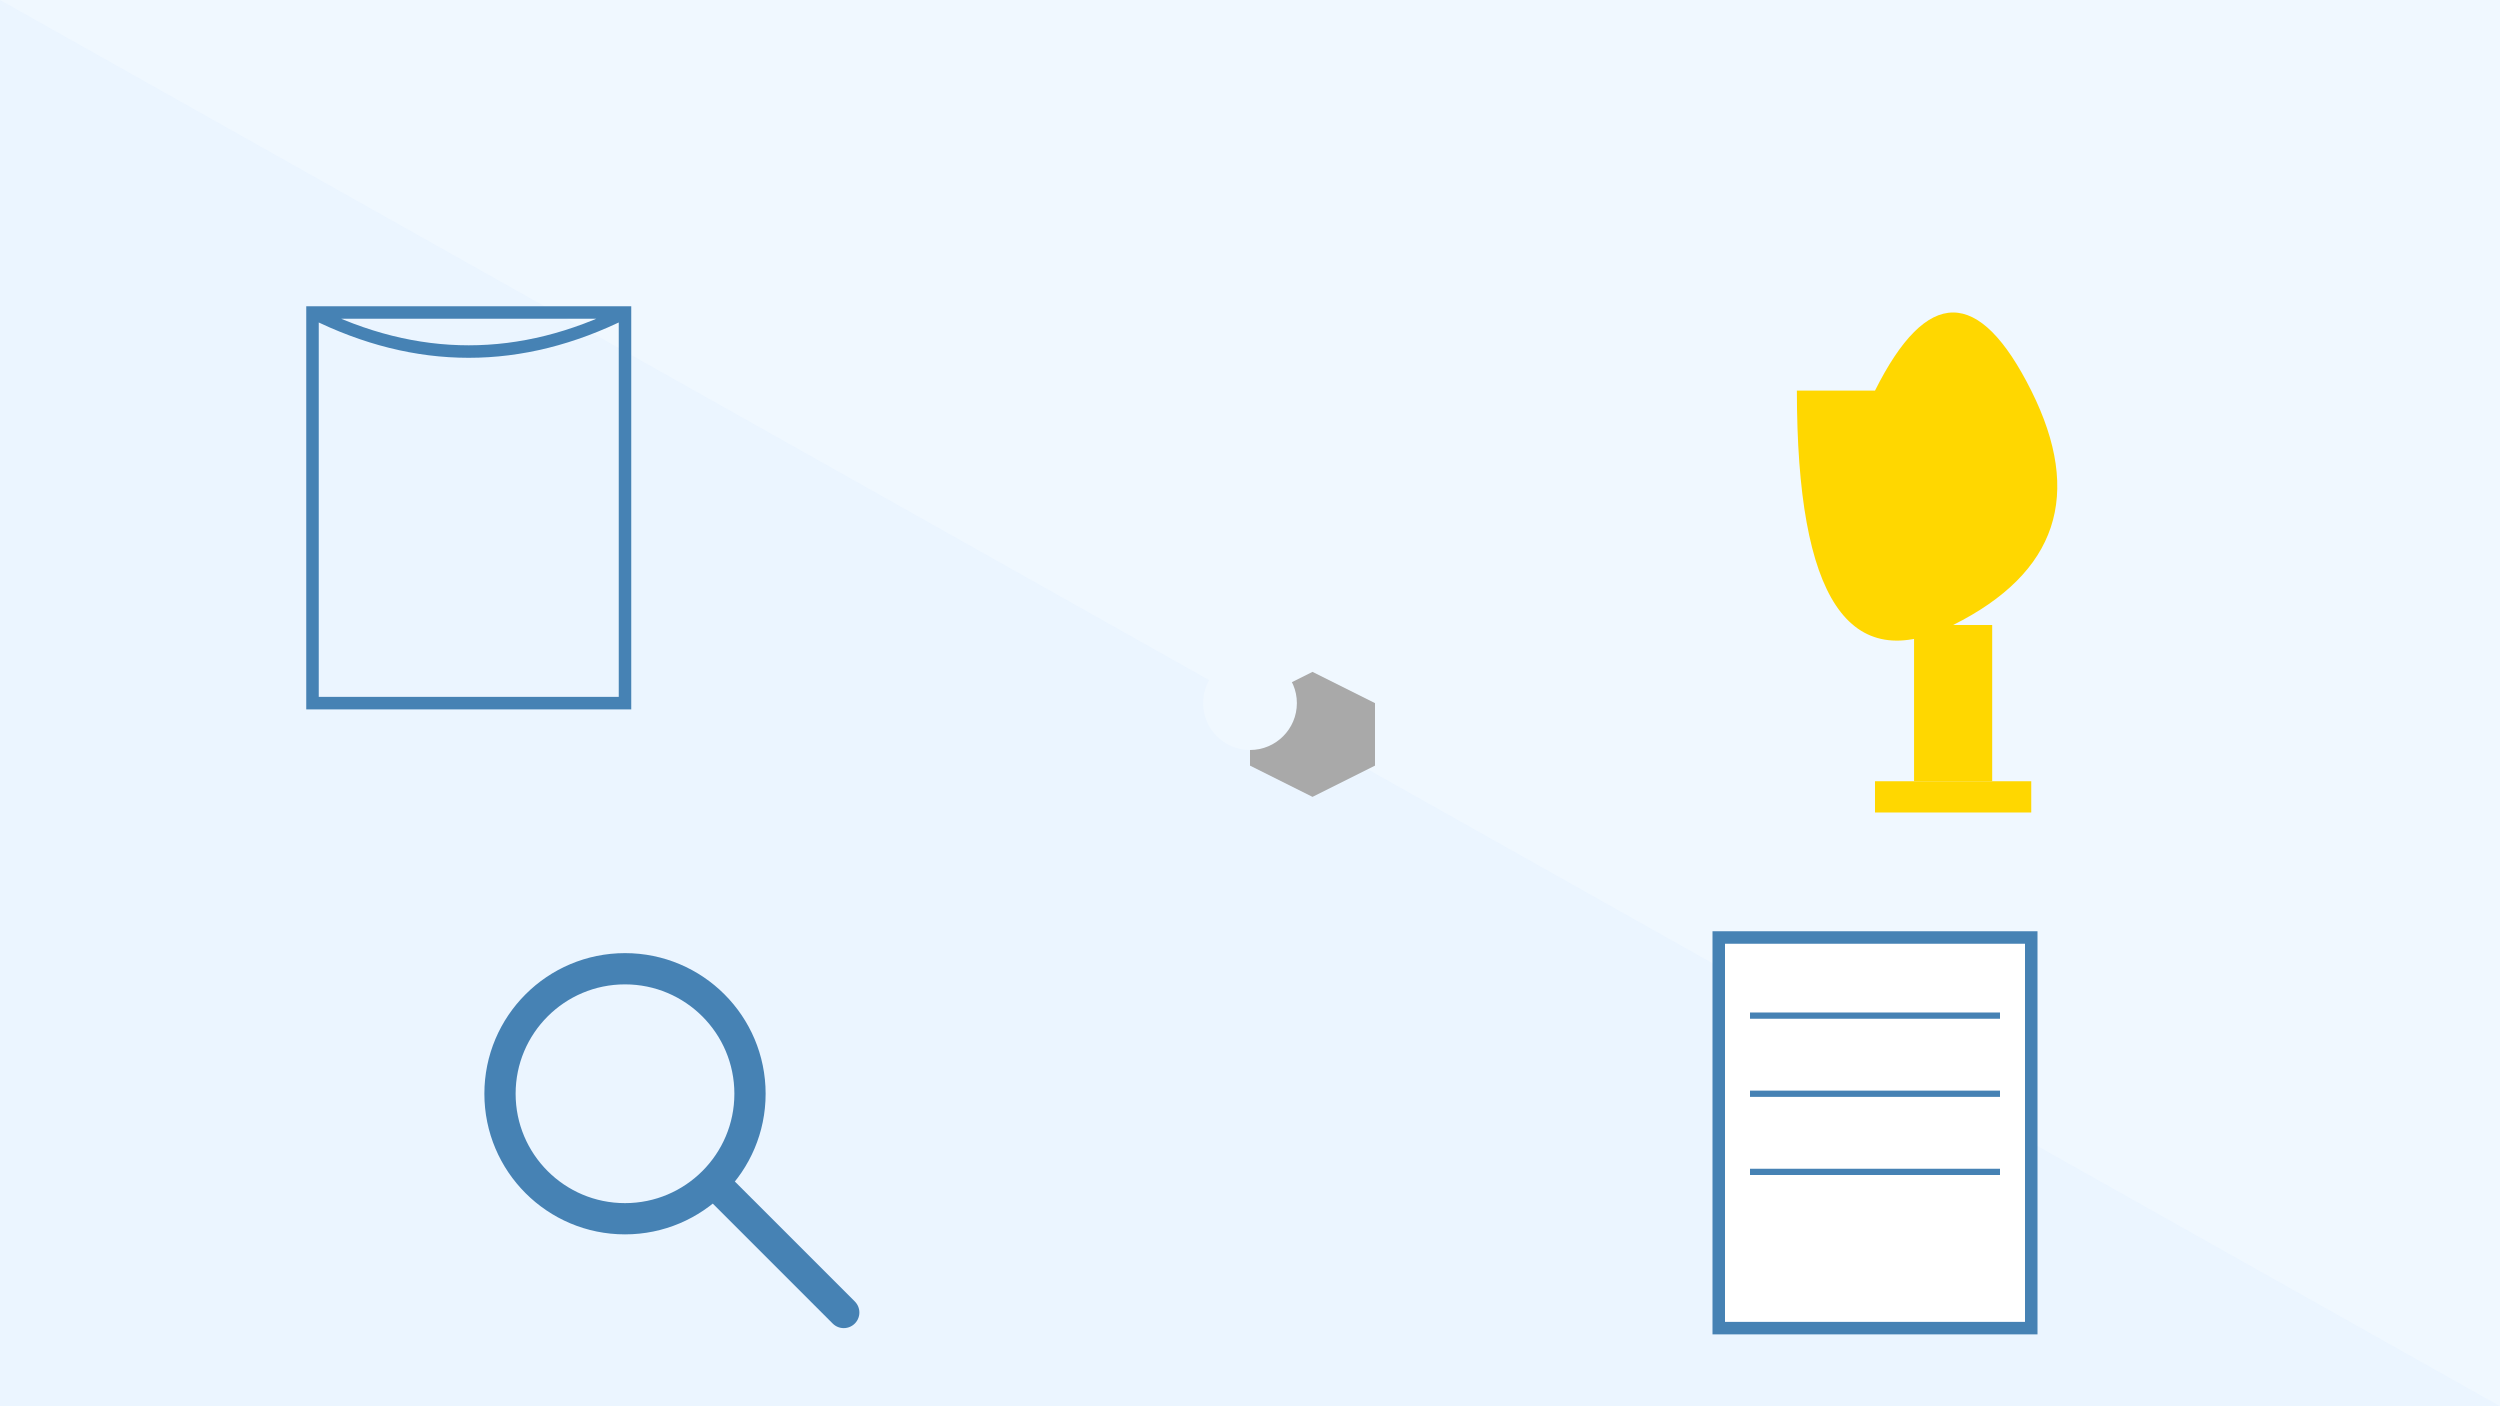
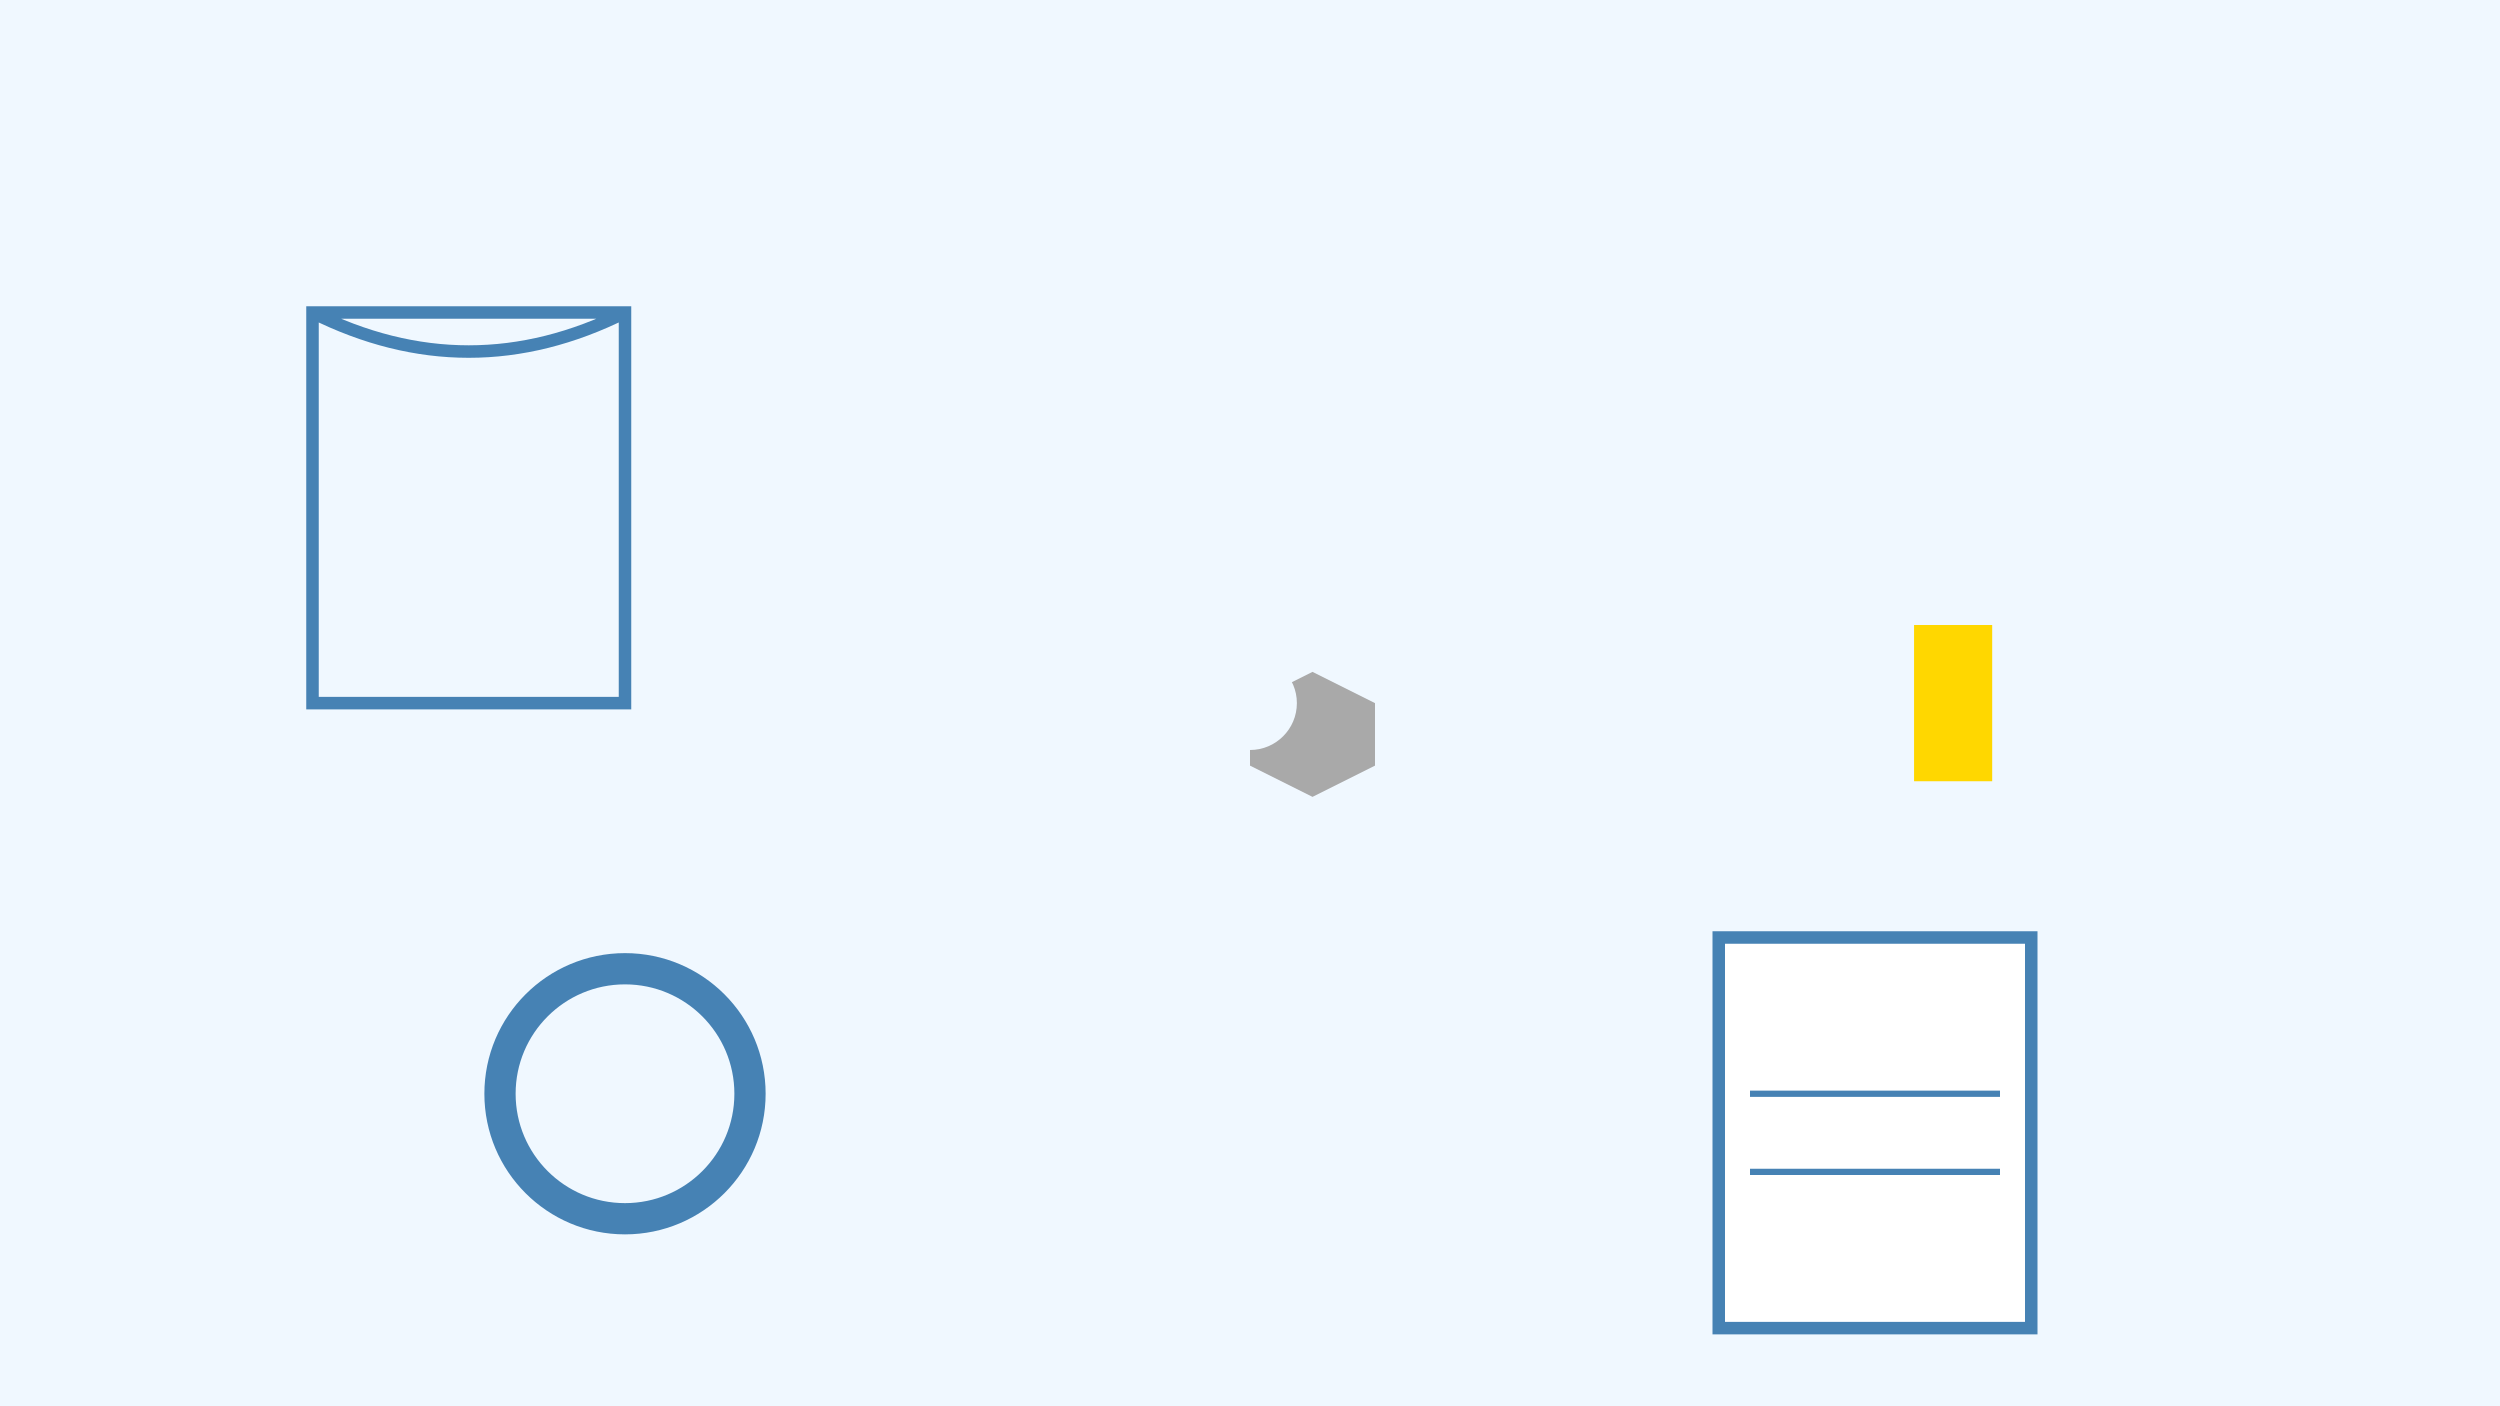
<svg xmlns="http://www.w3.org/2000/svg" width="1600" height="900" viewBox="0 0 1600 900">
  <rect width="100%" height="100%" fill="#f0f8ff" />
-   <path d="M0 0l1600 900L0 900z" fill="#e6f3ff" opacity="0.5" />
  <path d="M200 200 h200 v250 h-200 z M200 200 q100 50 200 0" fill="none" stroke="#4682b4" stroke-width="8" />
-   <path d="M1200 250 q50 -100 100 0 q50 100 -50 150 q-100 50 -100 -150 z" fill="#ffd700" />
  <rect x="1225" y="400" width="50" height="100" fill="#ffd700" />
-   <path d="M1200 500 h100 v20 h-100 z" fill="#ffd700" />
  <circle cx="400" cy="700" r="80" fill="none" stroke="#4682b4" stroke-width="20" />
-   <line x1="460" y1="760" x2="540" y2="840" stroke="#4682b4" stroke-width="20" stroke-linecap="round" />
  <rect x="1100" y="600" width="200" height="250" fill="#ffffff" stroke="#4682b4" stroke-width="8" />
-   <line x1="1120" y1="650" x2="1280" y2="650" stroke="#4682b4" stroke-width="4" />
  <line x1="1120" y1="700" x2="1280" y2="700" stroke="#4682b4" stroke-width="4" />
  <line x1="1120" y1="750" x2="1280" y2="750" stroke="#4682b4" stroke-width="4" />
  <path d="M800 450 l40 -20 l40 20 l0 40 l-40 20 l-40 -20 z" fill="#a9a9a9" />
  <circle cx="800" cy="450" r="30" fill="#f0f8ff" />
</svg>